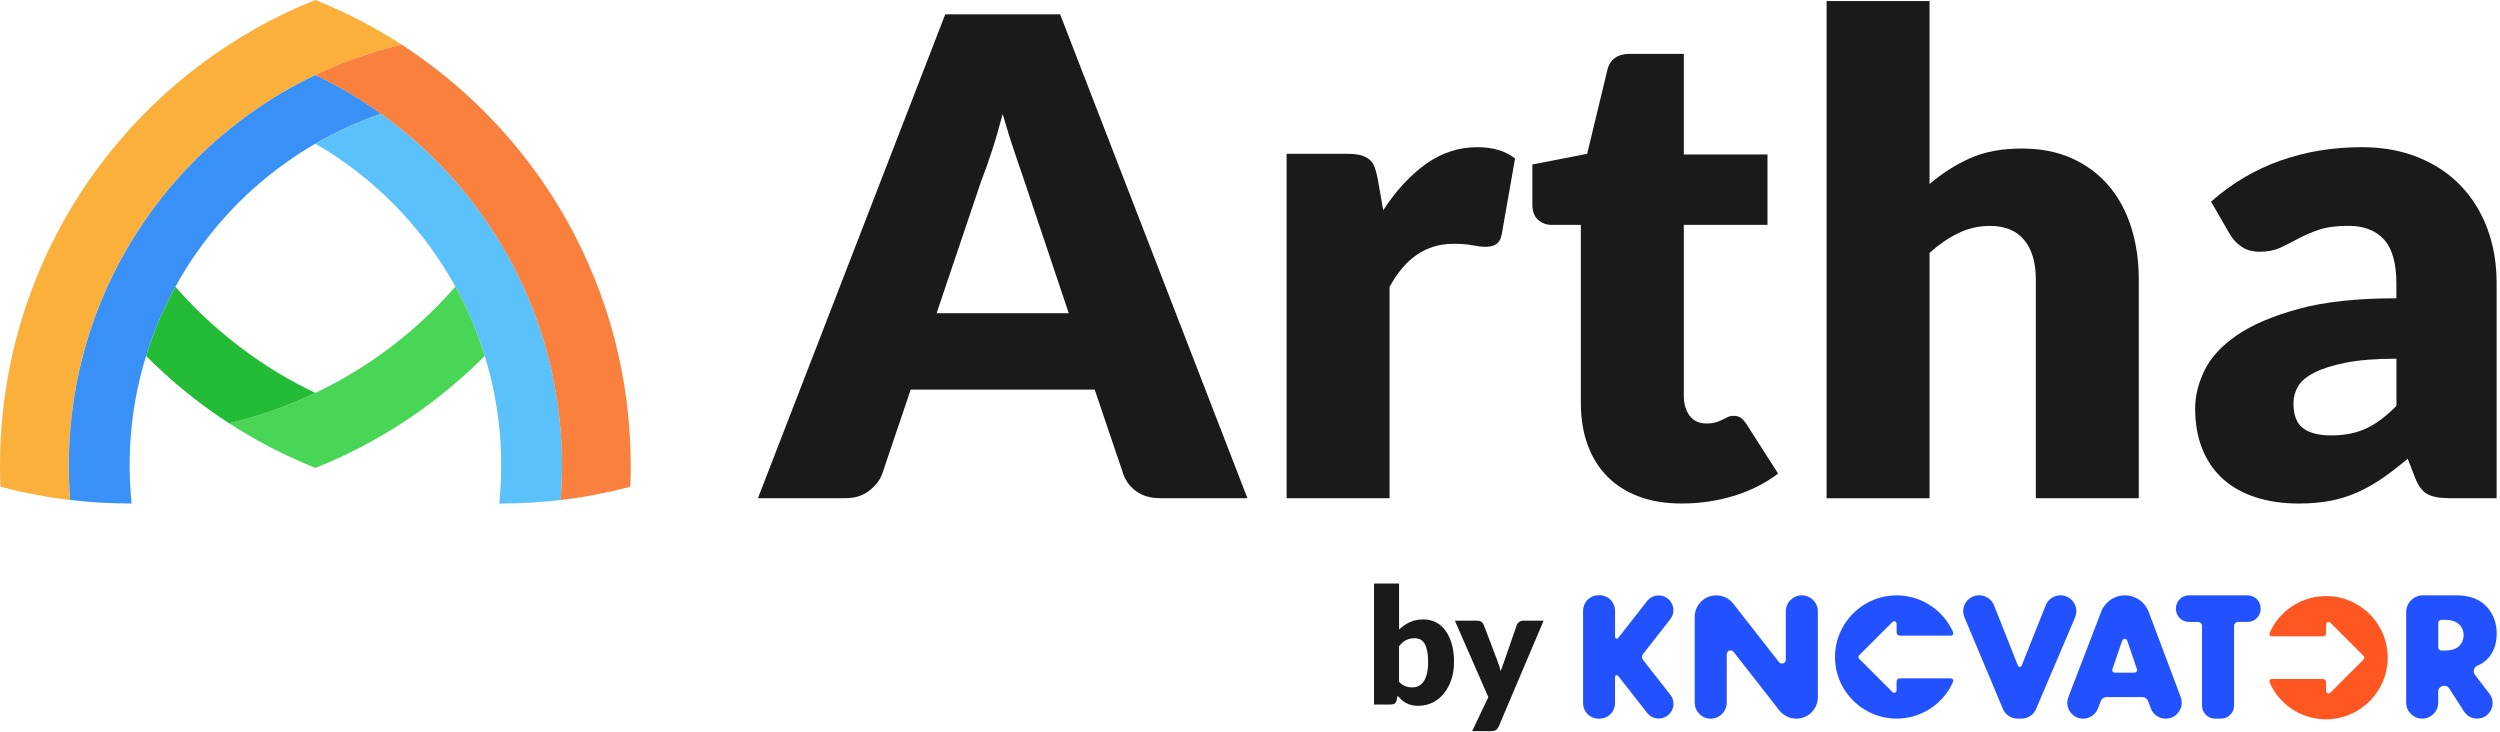
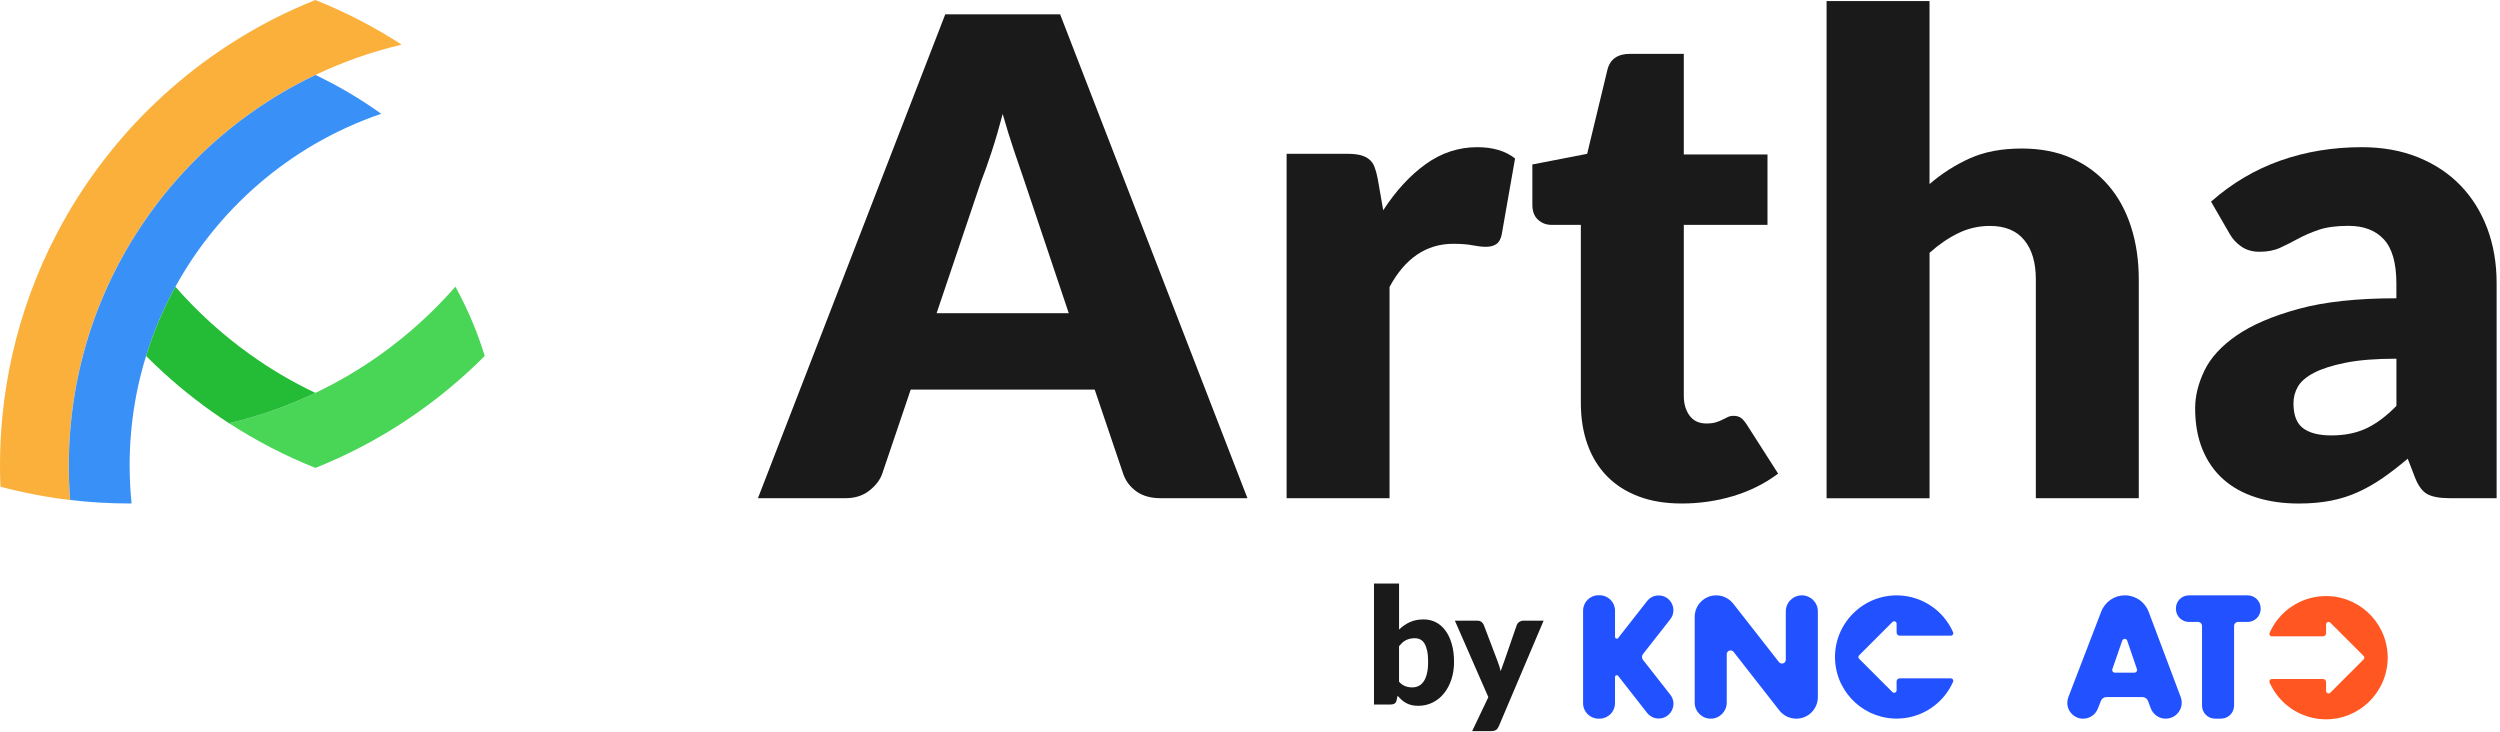
<svg xmlns="http://www.w3.org/2000/svg" width="751" height="220" viewBox="0 0 751 220" fill="none">
  <path d="M374.73 149.655H348.593C345.668 149.655 343.253 148.973 341.363 147.608C339.465 146.243 338.153 144.495 337.425 142.373L328.845 117.038H273.578L264.998 142.373C264.33 144.233 263.033 145.913 261.105 147.413C259.178 148.913 256.815 149.655 254.025 149.655H227.685L283.95 4.312H318.465L374.73 149.663V149.655ZM281.355 94.088H321.06L307.695 54.285C306.833 51.758 305.813 48.788 304.65 45.36C303.488 41.94 302.34 38.227 301.208 34.237C300.143 38.295 299.048 42.053 297.915 45.51C296.783 48.968 295.718 51.96 294.72 54.487L281.355 94.088Z" fill="#1A1A1A" />
  <path d="M386.498 149.655V46.208H404.85C406.38 46.208 407.663 46.343 408.69 46.605C409.718 46.868 410.588 47.288 411.285 47.85C411.983 48.42 412.515 49.163 412.883 50.093C413.25 51.023 413.565 52.155 413.828 53.49L415.523 63.165C419.31 57.315 423.57 52.695 428.288 49.298C433.013 45.908 438.165 44.213 443.753 44.213C448.478 44.213 452.265 45.345 455.123 47.603L451.133 70.35C450.87 71.745 450.338 72.728 449.535 73.29C448.74 73.86 447.675 74.138 446.348 74.138C445.215 74.138 443.888 73.988 442.358 73.688C440.828 73.388 438.9 73.238 436.575 73.238C428.46 73.238 422.078 77.565 417.42 86.205V149.655H386.498Z" fill="#1A1A1A" />
  <path d="M505.215 151.253C500.295 151.253 495.952 150.54 492.195 149.108C488.437 147.675 485.28 145.65 482.715 143.018C480.157 140.393 478.207 137.213 476.88 133.493C475.545 129.773 474.885 125.61 474.885 121.02V67.553H466.102C464.505 67.553 463.147 67.035 462.015 66.008C460.882 64.98 460.32 63.465 460.32 61.47V49.403L476.782 46.208L482.865 20.97C483.66 17.775 485.925 16.178 489.652 16.178H505.815V46.403H530.955V67.553H505.815V118.928C505.815 121.32 506.4 123.3 507.562 124.868C508.725 126.435 510.405 127.215 512.602 127.215C513.735 127.215 514.68 127.103 515.445 126.863C516.21 126.63 516.877 126.36 517.44 126.068C518.002 125.768 518.535 125.505 519.037 125.273C519.54 125.04 520.117 124.92 520.785 124.92C521.715 124.92 522.465 125.138 523.027 125.565C523.59 125.993 524.175 126.683 524.775 127.613L534.15 142.275C530.16 145.268 525.667 147.51 520.68 149.01C515.692 150.51 510.54 151.253 505.215 151.253Z" fill="#1A1A1A" />
  <path d="M548.707 149.655V0.322H579.63V55.29C583.35 52.095 587.392 49.522 591.749 47.557C596.107 45.592 601.312 44.617 607.364 44.617C613.012 44.617 618.022 45.6 622.38 47.557C626.737 49.522 630.412 52.245 633.405 55.74C636.397 59.227 638.654 63.39 640.192 68.212C641.722 73.035 642.487 78.27 642.487 83.925V149.662H611.565V83.925C611.565 78.87 610.402 74.932 608.069 72.105C605.744 69.277 602.317 67.867 597.794 67.867C594.404 67.867 591.21 68.602 588.217 70.065C585.225 71.527 582.367 73.492 579.637 75.952V149.67H548.714L548.707 149.655Z" fill="#1A1A1A" />
  <path d="M735.847 149.655C732.922 149.655 730.71 149.258 729.217 148.463C727.717 147.668 726.472 146.003 725.475 143.475L723.277 137.79C720.682 139.988 718.192 141.915 715.792 143.58C713.4 145.238 710.917 146.655 708.36 147.818C705.802 148.98 703.072 149.85 700.177 150.413C697.282 150.975 694.072 151.26 690.547 151.26C685.822 151.26 681.532 150.645 677.677 149.408C673.822 148.17 670.545 146.355 667.852 143.955C665.16 141.548 663.082 138.57 661.62 134.993C660.157 131.423 659.422 127.305 659.422 122.633C659.422 118.965 660.352 115.193 662.212 111.323C664.072 107.453 667.297 103.935 671.887 100.763C676.477 97.59 682.657 94.943 690.442 92.805C698.22 90.668 708.03 89.603 719.872 89.603V85.17C719.872 79.058 718.627 74.648 716.13 71.925C713.632 69.203 710.092 67.845 705.502 67.845C701.842 67.845 698.85 68.243 696.525 69.045C694.2 69.84 692.115 70.74 690.292 71.738C688.462 72.735 686.685 73.635 684.952 74.43C683.22 75.225 681.165 75.63 678.765 75.63C676.635 75.63 674.827 75.113 673.327 74.085C671.827 73.058 670.65 71.775 669.787 70.245L664.2 60.57C670.447 55.05 677.385 50.948 684.997 48.255C692.61 45.563 700.777 44.213 709.485 44.213C715.732 44.213 721.372 45.225 726.397 47.258C731.415 49.29 735.675 52.11 739.162 55.74C742.65 59.363 745.327 63.668 747.195 68.655C749.055 73.643 749.985 79.095 749.985 85.013V149.655H735.817H735.847ZM700.335 130.8C704.325 130.8 707.82 130.103 710.812 128.7C713.805 127.305 716.827 125.048 719.887 121.92V107.753C713.7 107.753 708.615 108.158 704.625 108.96C700.635 109.763 697.477 110.768 695.145 111.983C692.82 113.19 691.207 114.563 690.307 116.108C689.407 117.653 688.957 119.325 688.957 121.14C688.957 124.695 689.917 127.193 691.852 128.64C693.78 130.08 696.607 130.8 700.335 130.8Z" fill="#1A1A1A" />
  <path d="M120.675 13.41C111.63 15.54 102.945 18.608 94.748 22.523C87.802 25.83 81.188 29.745 74.985 34.185C66.795 40.057 59.303 46.852 52.688 54.435C48.352 59.392 44.392 64.688 40.837 70.282C36.667 76.838 33.083 83.782 30.128 91.065C27.488 97.567 25.358 104.34 23.805 111.315C22.477 117.195 21.555 123.233 21.067 129.375C20.79 132.833 20.655 136.32 20.655 139.845C20.655 143.37 20.797 146.783 21.06 150.203C13.92 149.363 6.938 148.013 0.135 146.205C0.045 144.09 0 141.975 0 139.845C0 134.805 0.247 129.81 0.735 124.898C1.343 118.703 2.34 112.605 3.675 106.65C6.562 93.832 11.078 81.638 17.003 70.282C20.805 62.977 25.2 56.032 30.12 49.5C34.335 43.898 38.917 38.595 43.86 33.63C45.54 31.942 47.265 30.285 49.028 28.688C55.178 23.07 61.778 17.962 68.797 13.418C76.927 8.145 85.612 3.638 94.733 0C103.852 3.638 112.53 8.145 120.66 13.418L120.675 13.41Z" fill="#FBB03B" />
  <path d="M114.502 34.186C107.595 36.541 100.98 39.563 94.747 43.163C82.635 50.168 71.955 59.393 63.27 70.276C59.317 75.226 55.777 80.528 52.695 86.123C49.087 92.686 46.117 99.646 43.882 106.928C43.335 108.691 42.832 110.476 42.375 112.276C40.86 118.208 39.832 124.321 39.322 130.598C39.067 133.643 38.947 136.733 38.947 139.846C38.947 143.693 39.142 147.496 39.525 151.246C39.33 151.246 39.142 151.246 38.947 151.246C32.895 151.246 26.932 150.893 21.082 150.196C20.812 146.776 20.677 143.326 20.677 139.838C20.677 136.351 20.82 132.826 21.09 129.368C21.577 123.218 22.5 117.188 23.827 111.308C25.387 104.333 27.51 97.561 30.15 91.058C33.097 83.776 36.69 76.831 40.86 70.276C44.415 64.688 48.367 59.393 52.71 54.428C59.325 46.853 66.81 40.051 75.007 34.178C81.202 29.738 87.817 25.823 94.77 22.516C101.715 25.831 108.322 29.738 114.525 34.178L114.502 34.186Z" fill="#3991F7" />
-   <path d="M168.825 139.846C168.825 143.333 168.682 146.783 168.42 150.203C162.562 150.901 156.592 151.253 150.555 151.253C150.36 151.253 150.172 151.253 149.977 151.253C150.36 147.503 150.555 143.701 150.555 139.853C150.555 136.741 150.427 133.658 150.18 130.606C149.67 124.336 148.635 118.216 147.127 112.283C146.677 110.483 146.167 108.706 145.62 106.936C143.377 99.653 140.415 92.693 136.807 86.131C133.732 80.543 130.185 75.241 126.232 70.283C117.547 59.401 106.875 50.176 94.755 43.171C100.98 39.571 107.595 36.548 114.51 34.193C122.7 40.066 130.192 46.861 136.807 54.443C141.142 59.401 145.102 64.696 148.657 70.291C152.827 76.846 156.412 83.791 159.367 91.073C162.007 97.576 164.137 104.348 165.69 111.323C167.017 117.203 167.94 123.241 168.427 129.383C168.705 132.841 168.84 136.328 168.84 139.853L168.825 139.846Z" fill="#5BC1FA" />
-   <path d="M189.472 139.845C189.472 141.975 189.427 144.09 189.337 146.205C182.535 148.013 175.552 149.363 168.412 150.203C168.682 146.783 168.817 143.333 168.817 139.845C168.817 136.358 168.675 132.833 168.405 129.375C167.917 123.225 166.995 117.195 165.667 111.315C164.107 104.34 161.985 97.568 159.345 91.065C156.397 83.783 152.805 76.838 148.635 70.283C145.08 64.695 141.127 59.4 136.785 54.435C130.17 46.86 122.685 40.058 114.487 34.185C108.292 29.745 101.685 25.838 94.732 22.523C102.93 18.608 111.615 15.54 120.66 13.41C127.672 17.955 134.287 23.063 140.43 28.68C142.192 30.285 143.917 31.935 145.597 33.623C150.532 38.58 155.13 43.883 159.337 49.493C164.257 56.025 168.652 62.97 172.462 70.275C178.387 81.63 182.91 93.825 185.782 106.643C187.132 112.598 188.115 118.688 188.722 124.89C189.21 129.803 189.457 134.798 189.457 139.838L189.472 139.845Z" fill="#F9803D" />
  <path d="M145.613 106.928C143.933 108.615 142.208 110.273 140.445 111.87C134.303 117.488 127.703 122.595 120.683 127.14C112.553 132.413 103.868 136.92 94.748 140.558C85.628 136.92 76.943 132.413 68.805 127.14C77.858 125.01 86.543 121.935 94.748 118.02C101.693 114.713 108.3 110.805 114.503 106.365C122.693 100.493 130.185 93.698 136.8 86.115C140.408 92.678 143.378 99.638 145.613 106.92V106.928Z" fill="#49D657" />
  <path d="M94.748 118.028C86.543 121.943 77.858 125.018 68.805 127.148C61.8 122.603 55.185 117.496 49.042 111.878C47.28 110.273 45.555 108.623 43.875 106.936C46.117 99.653 49.08 92.693 52.688 86.131C59.303 93.706 66.787 100.508 74.985 106.381C81.18 110.821 87.795 114.736 94.748 118.036V118.028Z" fill="#24BC36" />
  <path d="M412.748 211.636V175.283H420.278V189.128C421.215 188.206 422.28 187.463 423.473 186.908C424.665 186.353 426.06 186.068 427.665 186.068C428.978 186.068 430.193 186.353 431.31 186.916C432.428 187.486 433.388 188.311 434.198 189.406C435.008 190.501 435.645 191.836 436.103 193.426C436.568 195.016 436.793 196.816 436.793 198.841C436.793 200.738 436.53 202.486 436.005 204.083C435.48 205.688 434.745 207.076 433.793 208.261C432.848 209.446 431.715 210.368 430.395 211.028C429.075 211.688 427.613 212.026 426.015 212.026C425.273 212.026 424.605 211.951 424.013 211.808C423.42 211.658 422.88 211.456 422.385 211.186C421.89 210.916 421.44 210.601 421.028 210.226C420.615 209.851 420.218 209.446 419.828 209.011L419.558 210.271C419.445 210.788 419.235 211.148 418.935 211.343C418.635 211.538 418.245 211.636 417.758 211.636H412.755H412.748ZM425.033 191.723C424.485 191.723 423.983 191.776 423.54 191.881C423.098 191.986 422.685 192.136 422.303 192.331C421.92 192.526 421.568 192.773 421.245 193.073C420.923 193.373 420.6 193.718 420.27 194.108V204.796C420.84 205.426 421.455 205.868 422.115 206.116C422.783 206.371 423.473 206.491 424.2 206.491C424.928 206.491 425.535 206.356 426.12 206.078C426.705 205.801 427.208 205.358 427.635 204.758C428.063 204.151 428.4 203.363 428.64 202.388C428.88 201.413 429.008 200.236 429.008 198.841C429.008 197.446 428.91 196.396 428.715 195.488C428.52 194.581 428.25 193.853 427.905 193.291C427.56 192.736 427.14 192.331 426.653 192.091C426.165 191.851 425.625 191.723 425.025 191.723H425.033Z" fill="#1A1A1A" />
  <path d="M450.247 218.168C450.022 218.671 449.745 219.038 449.422 219.271C449.1 219.503 448.582 219.623 447.87 219.623H442.237L447.097 209.423L437.047 186.451H443.7C444.285 186.451 444.735 186.578 445.057 186.841C445.38 187.103 445.605 187.411 445.74 187.763L449.865 198.616C450.255 199.621 450.57 200.626 450.81 201.623C450.975 201.106 451.147 200.596 451.342 200.093C451.537 199.591 451.725 199.081 451.897 198.563L455.64 187.756C455.767 187.381 456.022 187.073 456.405 186.818C456.787 186.571 457.192 186.443 457.635 186.443H463.702L450.247 218.161V218.168Z" fill="#1A1A1A" />
  <path d="M539.61 215.888C537.623 215.888 535.74 214.973 534.51 213.405L520.763 195.818C520.373 195.323 519.653 195.233 519.158 195.623C518.88 195.84 518.715 196.17 518.715 196.523V211.073C518.715 213.728 516.563 215.888 513.9 215.888C511.245 215.888 509.085 213.735 509.085 211.073V185.318C509.085 181.74 511.98 178.845 515.558 178.845C517.545 178.845 519.428 179.76 520.658 181.328L534.405 198.893C534.795 199.388 535.515 199.478 536.01 199.088C536.288 198.87 536.445 198.54 536.453 198.188V183.653C536.453 180.998 538.605 178.838 541.268 178.838C543.923 178.838 546.083 180.99 546.083 183.653V209.415C546.083 212.993 543.188 215.888 539.61 215.888Z" fill="#2252FF" />
  <path d="M655.088 209.4L645.443 183.758C644.88 182.28 643.89 181.043 642.653 180.188C641.393 179.333 639.893 178.838 638.31 178.838C635.168 178.838 632.34 180.773 631.215 183.713L621.33 209.423C621.12 209.963 621.015 210.548 621.015 211.125C621.015 212.445 621.548 213.638 622.403 214.493C623.258 215.355 624.458 215.895 625.77 215.895C627.72 215.895 629.483 214.695 630.195 212.873L631.11 210.548C631.373 209.865 632.04 209.408 632.783 209.408H643.59C644.34 209.408 645.015 209.873 645.278 210.585L646.08 212.745C646.778 214.628 648.578 215.888 650.588 215.888C651.165 215.888 651.743 215.783 652.283 215.573C654.758 214.643 656.018 211.875 655.08 209.393L655.088 209.4ZM641.19 202.065H635.303C635.22 202.065 635.123 202.058 635.04 202.028C634.628 201.885 634.41 201.428 634.553 201.023L637.515 192.45C637.59 192.21 637.778 192.023 638.018 191.948C638.43 191.805 638.88 192.03 639.015 192.45L641.94 201.023C641.97 201.105 641.985 201.195 641.985 201.278C641.978 201.713 641.625 202.08 641.183 202.065H641.19Z" fill="#2252FF" />
-   <path d="M743.482 202.733C743.4 202.613 743.317 202.478 743.25 202.335C742.867 201.42 743.295 200.378 744.21 199.98C745.275 199.545 746.258 198.908 747.083 198.098C749.033 196.148 750.008 193.53 750.008 190.253C750.008 187.388 749.16 184.905 747.465 182.775C745.372 180.143 742.132 178.83 737.767 178.83H727.875C725.077 178.838 722.812 181.103 722.812 183.908V211.073C722.812 212.408 723.353 213.608 724.223 214.47C725.1 215.333 726.308 215.88 727.628 215.88C730.283 215.88 732.435 213.728 732.435 211.073V207.788C732.435 205.995 734.775 205.313 735.75 206.813L740.205 213.743C741.06 215.078 742.538 215.873 744.12 215.873C747.983 215.873 750.165 211.455 747.825 208.38L743.482 202.725V202.733ZM738.615 194.153C737.73 195 736.26 195.428 734.235 195.428H733.433C732.878 195.428 732.443 194.978 732.443 194.43V187.178C732.443 186.638 732.878 186.188 733.433 186.188H734.235C736.245 186.188 737.708 186.608 738.615 187.463C739.56 188.31 740.085 189.533 740.062 190.793C740.085 192.068 739.56 193.29 738.615 194.153Z" fill="#2252FF" />
  <path d="M501.758 208.689L493.553 198.219C493.155 197.709 493.155 196.996 493.553 196.486L501.743 186.039C504.023 183.129 501.953 178.869 498.255 178.869C496.898 178.869 495.623 179.491 494.79 180.556L486.098 191.656C485.918 191.889 485.588 191.926 485.355 191.746C485.228 191.649 485.153 191.491 485.153 191.326V183.436C485.153 180.886 483.083 178.816 480.533 178.816H480.18C477.63 178.816 475.56 180.879 475.56 183.429V211.261C475.56 213.811 477.623 215.881 480.173 215.881H480.525C483.075 215.881 485.145 213.811 485.145 211.261V203.356C485.145 203.064 485.385 202.831 485.678 202.831C485.843 202.831 485.993 202.906 486.09 203.034L494.79 214.149C495.63 215.214 496.905 215.844 498.263 215.844C501.96 215.844 504.038 211.599 501.758 208.689Z" fill="#2252FF" />
  <path d="M675.195 186.833H672.322C671.655 186.833 671.115 187.373 671.115 188.04V211.965C671.115 214.125 669.36 215.88 667.2 215.88H665.4C663.232 215.88 661.485 214.125 661.485 211.965V188.04C661.485 187.373 660.945 186.833 660.277 186.833H657.562C655.402 186.833 653.647 185.078 653.647 182.918V182.753C653.647 180.585 655.402 178.838 657.562 178.838H675.187C677.355 178.838 679.102 180.593 679.102 182.753V182.918C679.102 185.078 677.347 186.833 675.187 186.833H675.195Z" fill="#2252FF" />
-   <path d="M623.355 185.475L611.633 212.985C610.883 214.74 609.158 215.888 607.245 215.88H606.075C604.155 215.88 602.423 214.725 601.68 212.963L590.123 185.453C589.103 183.023 590.243 180.233 592.673 179.205C593.258 178.958 593.888 178.83 594.525 178.83H594.578C596.535 178.83 598.29 180.03 599.01 181.845L606.195 199.98C606.315 200.28 606.66 200.43 606.96 200.31C607.11 200.25 607.23 200.13 607.29 199.98L614.535 181.83C615.255 180.015 617.01 178.83 618.96 178.83C621.593 178.83 623.73 180.968 623.73 183.593C623.73 184.238 623.603 184.875 623.348 185.46L623.355 185.475Z" fill="#2252FF" />
  <path d="M568.493 207.908L558.48 197.896C558.188 197.611 558.188 197.138 558.48 196.853L568.493 186.841C568.785 186.556 569.25 186.556 569.535 186.848C569.67 186.983 569.745 187.171 569.745 187.358V190.036C569.745 190.546 570.158 190.958 570.668 190.958H586.028C586.44 190.958 586.77 190.628 586.77 190.216C586.77 190.111 586.748 190.006 586.703 189.916C583.868 183.466 577.62 179.191 570.585 178.868C559.71 178.381 550.71 187.433 551.258 198.301C551.783 208.516 560.49 216.368 570.705 215.843C577.695 215.483 583.883 211.216 586.703 204.811C586.868 204.436 586.695 204.001 586.32 203.836C586.23 203.798 586.125 203.776 586.02 203.776H570.66C570.15 203.776 569.738 204.188 569.738 204.698V207.376C569.738 207.788 569.4 208.111 568.988 208.111C568.8 208.111 568.613 208.036 568.478 207.901L568.493 207.908Z" fill="#2252FF" />
  <path d="M700.012 187.029L710.025 197.041C710.317 197.334 710.317 197.799 710.025 198.091L700.012 208.104C699.72 208.389 699.247 208.381 698.962 208.089C698.827 207.954 698.752 207.774 698.752 207.579V204.901C698.752 204.391 698.34 203.979 697.83 203.979H682.462C682.05 203.979 681.72 204.309 681.72 204.721C681.72 204.826 681.742 204.931 681.787 205.021C684.622 211.464 690.87 215.746 697.905 216.069C708.78 216.549 717.772 207.504 717.24 196.636C716.722 186.421 708.022 178.561 697.807 179.079C690.802 179.431 684.607 183.714 681.787 190.126C681.622 190.501 681.795 190.936 682.17 191.101C682.26 191.139 682.365 191.161 682.47 191.161H697.83C698.34 191.161 698.752 190.749 698.752 190.239V187.561C698.752 187.149 699.082 186.819 699.487 186.819C699.682 186.819 699.877 186.894 700.012 187.036V187.029Z" fill="#FF5622" />
</svg>